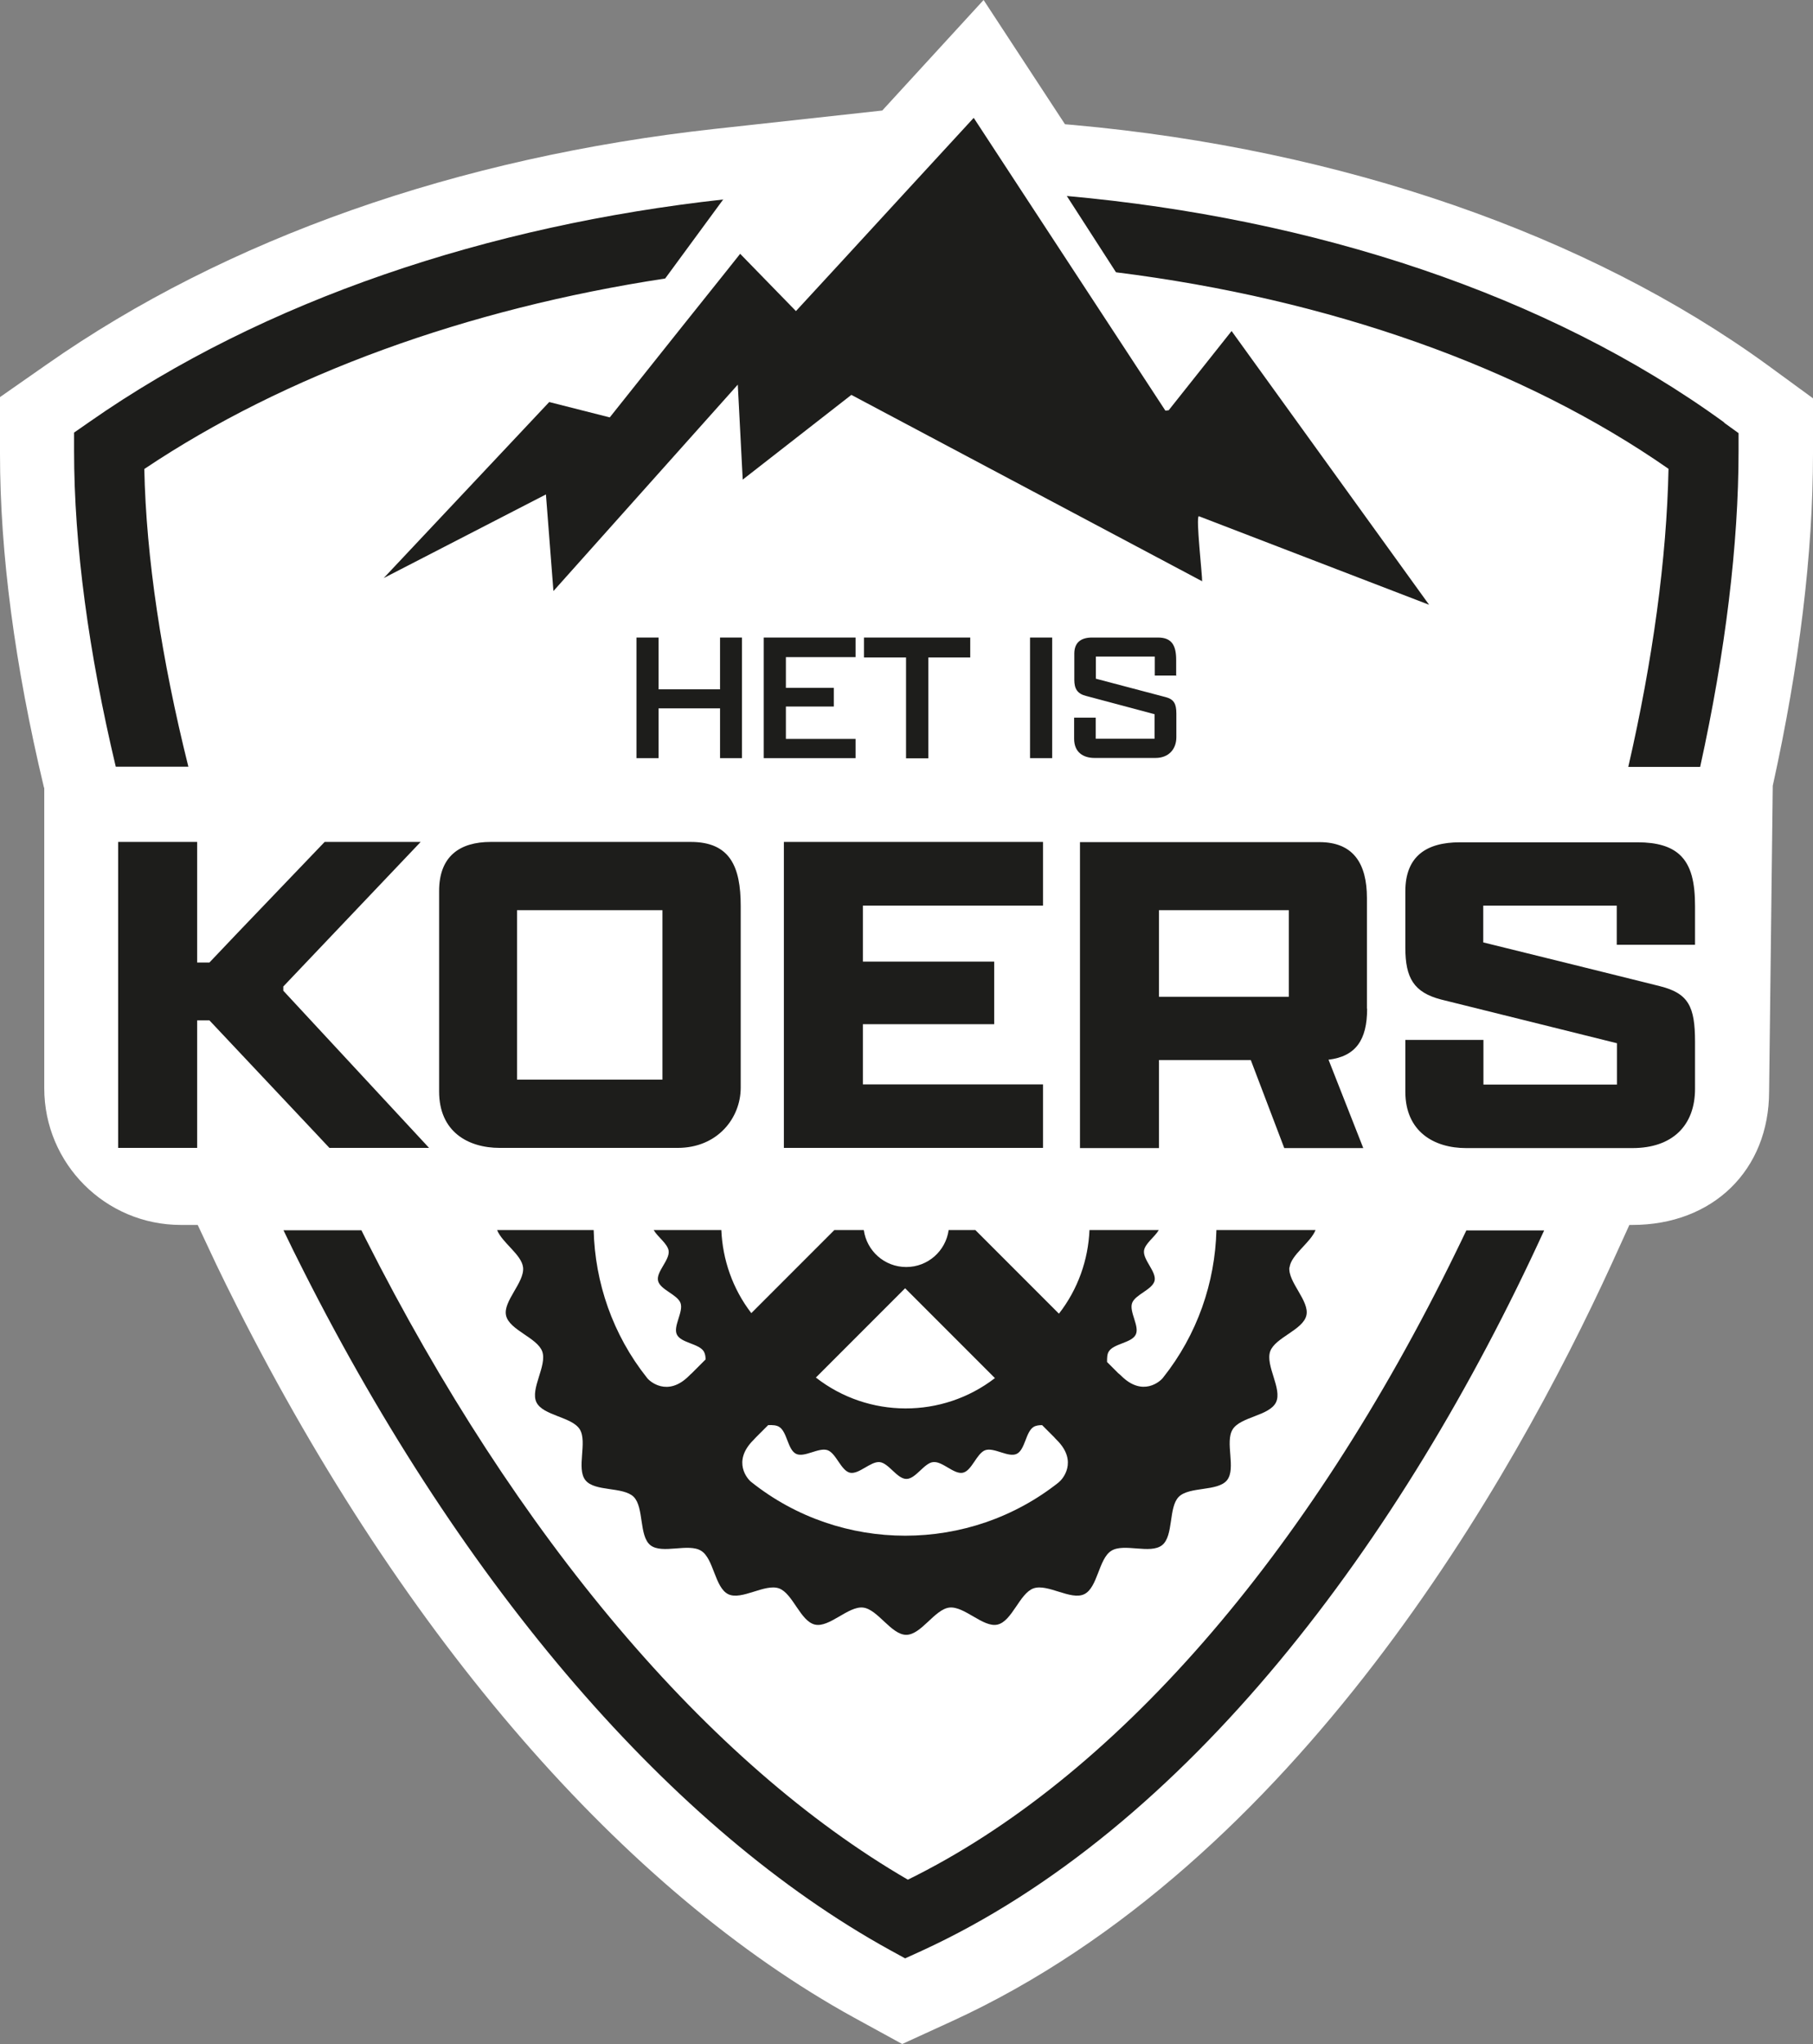
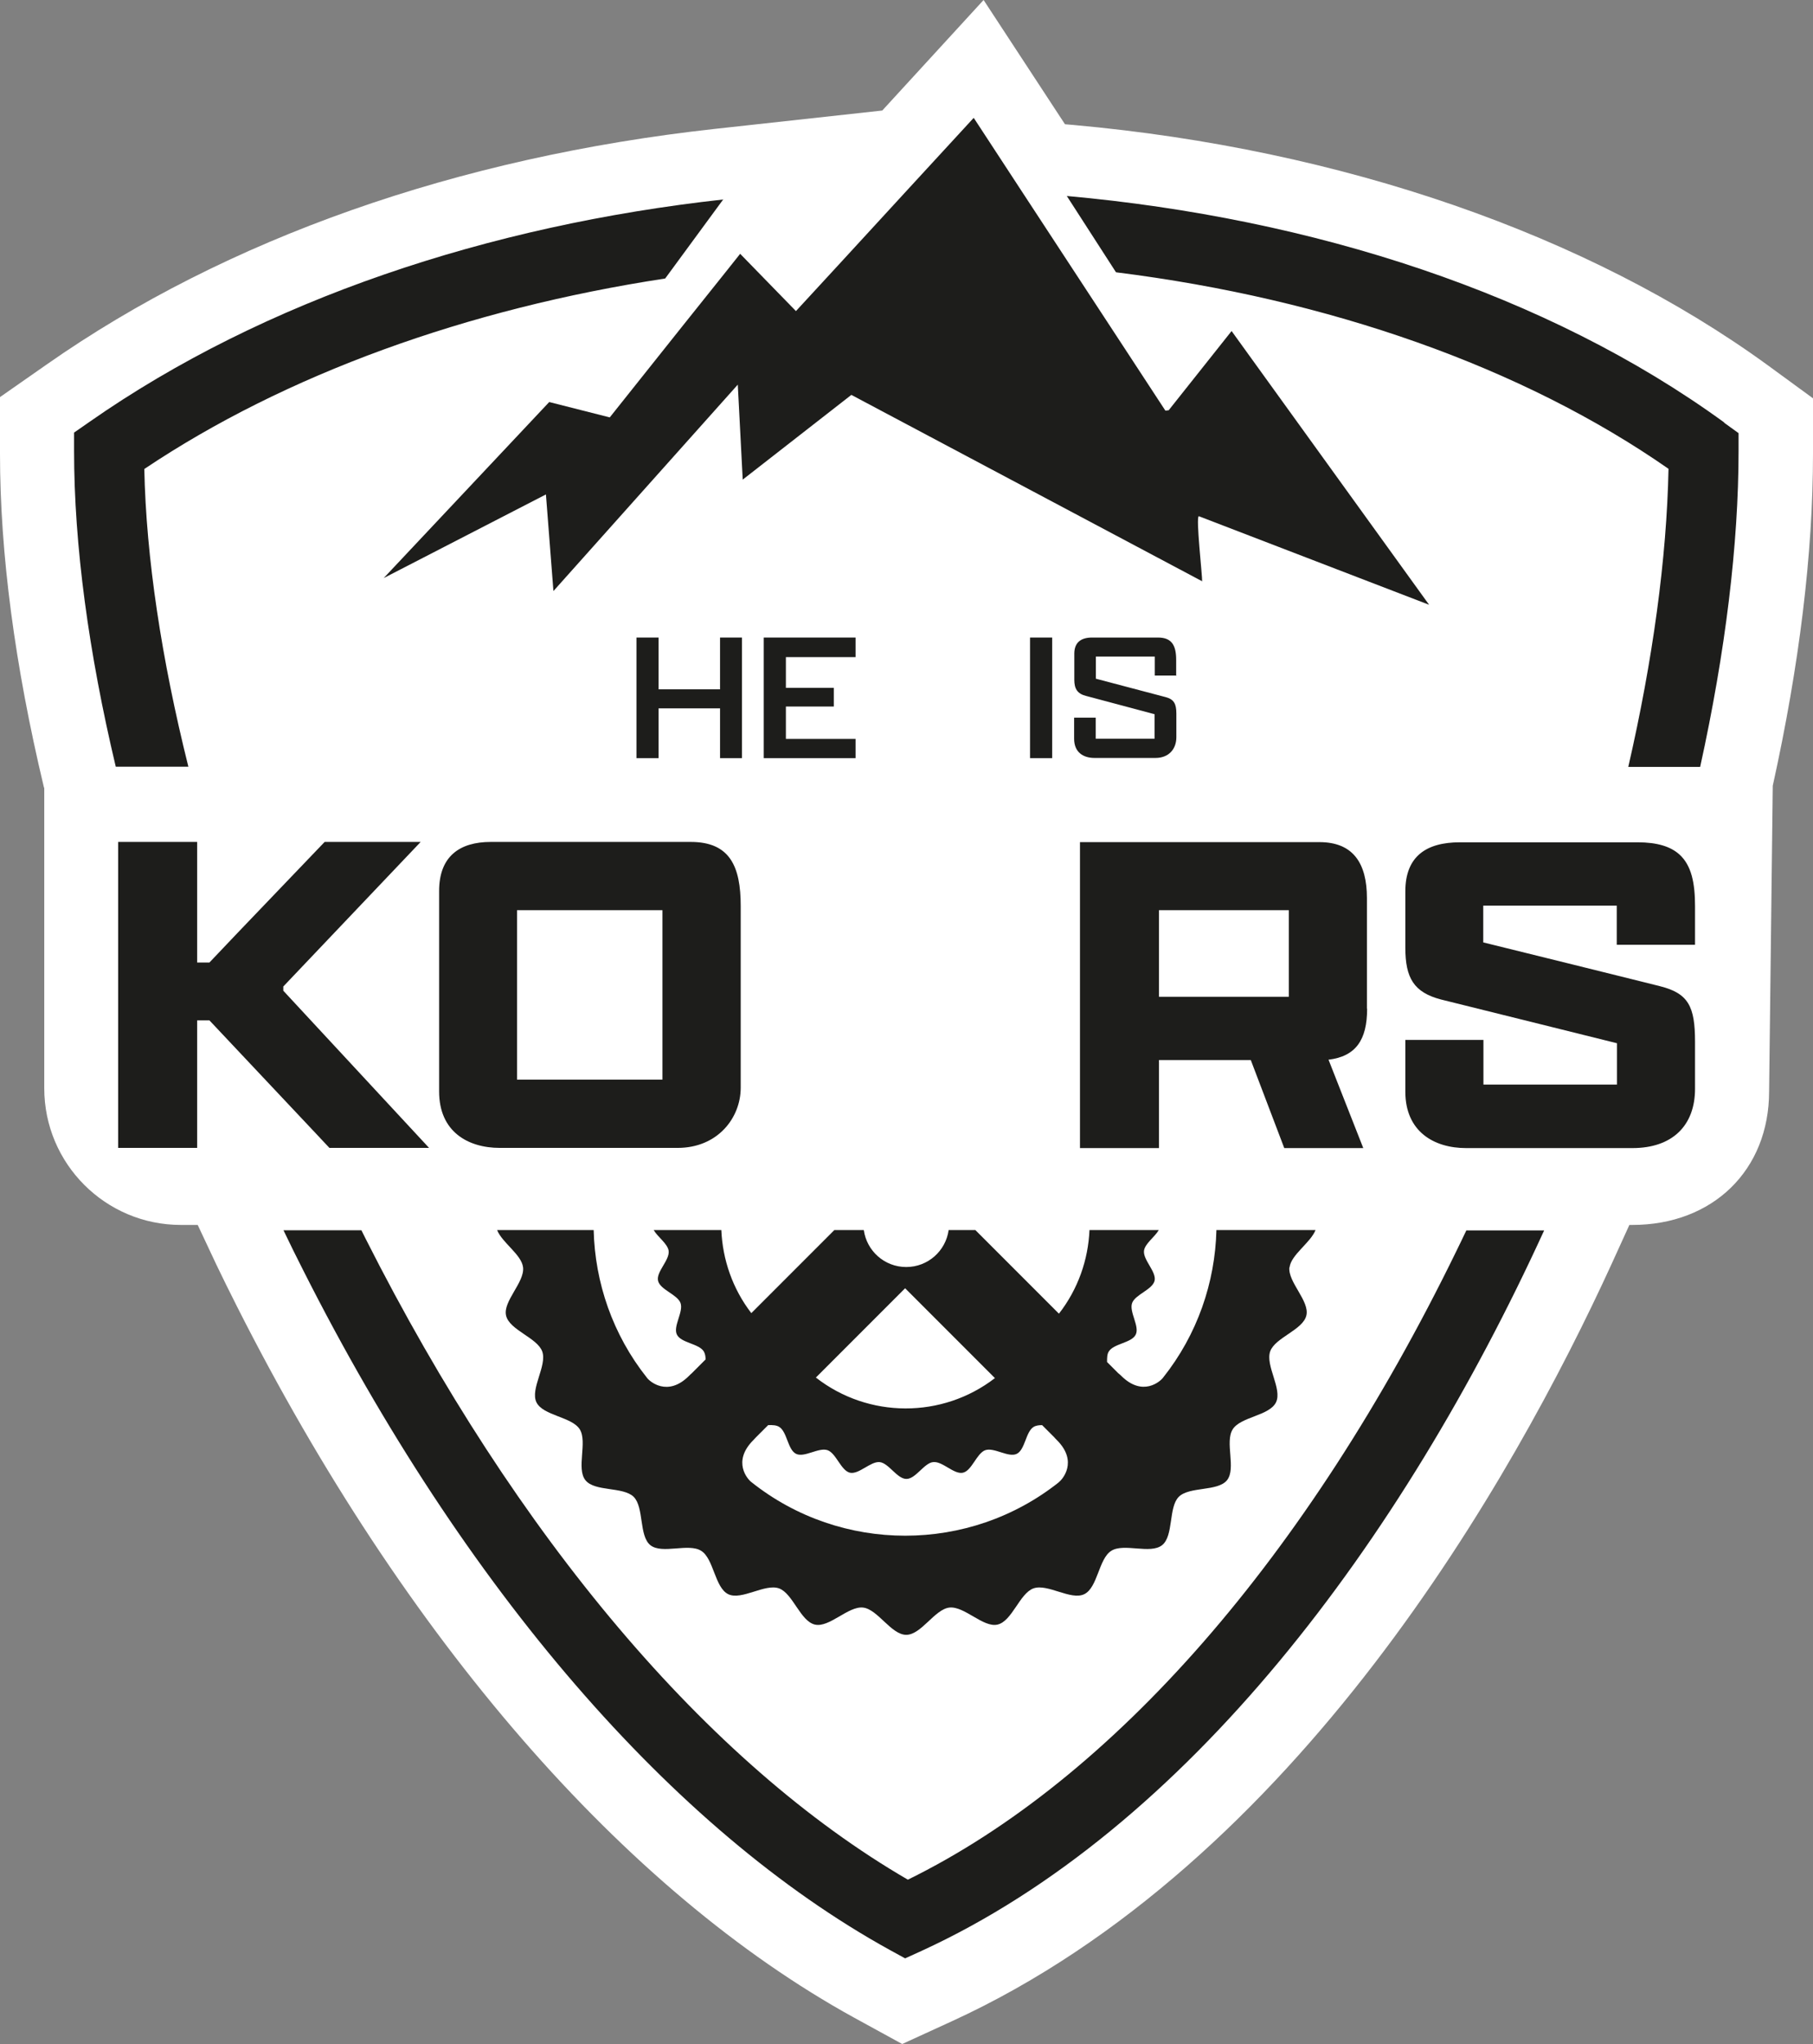
<svg xmlns="http://www.w3.org/2000/svg" id="Laag_1" viewBox="0 0 991.3 1117">
  <rect x="0" y="0" width="991.3" height="1117" fill="#808080" stroke="none" />
  <defs>
    <style>.st0 { fill: #1d1d1b; } .st1 { fill: #fff; }</style>
  </defs>
  <path class="st1" d="M991.3 217.6V248c0 54.3-7.4 115.3-22 181.4l-2 167c0 43-30.7 73-74.8 73h-1.6l-9.7 21.3c-53.8 117.4-172.2 327.4-360.6 413.8l-27.3 12.5-26.3-14.4c-126-69.3-245.7-207.3-337.3-388.4-4.5-8.9-8.1-16.2-11.4-23.1l-10.2-21.7h-9.2c-41.3.0-74.7-33.5-74.7-74.7v-164l-.2-.5C8.1 363.6.0 302.4.0 248v-31l25.5-17.8c98.2-68.8 224.6-113.3 365.7-128.8l91.2-10L537.8.0l44.5 67.9 4.7.4c146.6 13.2 281.4 59.9 379.7 131.4h0l24.5 17.9z" />
  <g>
    <path class="st0" d="M705.1 692.6c.8-6.9 11.4-13.4 14.2-20.4h-54.2c-.7 28.6-10.4 57.1-29.2 80.7-1.4 1.9-11.1 10.7-22.9-1.1-.6-.6-1.1-1-1.6-1.4l-6.1-6.1c0-2.2.0-4.3 1-5.8 2.7-4.3 12.5-4.6 14.7-9.2 2.2-4.5-3.7-12.4-2-17.2 1.7-4.7 11.1-7.3 12.3-12.2 1.1-4.9-6.3-11.3-5.8-16.3.4-3.9 5.8-7.5 8.1-11.4h-37.9c-.7 16.2-6.2 32.2-16.7 45.7l-45.7-45.7h-14.6c-1.6 11.4-11.3 20.2-23.2 20.2s-21.6-8.8-23.2-20.2h-16.1l-45.4 45.4c-10.3-13.4-15.7-29.3-16.4-45.4h-37c2.3 3.9 7.7 7.5 8.2 11.4.6 5.1-6.9 11.4-5.8 16.3 1.1 4.9 10.6 7.5 12.3 12.2 1.7 4.8-4.2 12.7-2 17.2 2.2 4.6 12 4.9 14.7 9.2.7 1.2 1 2.7 1 4.4l-7.5 7.5c-.5.4-1 .9-1.6 1.5-11.8 11.8-21.7 2.8-22.9 1.1-18.8-23.6-28.5-52.1-29.2-80.8h-52.8c2.8 7 13.4 13.4 14.2 20.4.9 8.2-11.1 18.5-9.3 26.3 1.8 8 17.1 12.1 19.8 19.7 2.7 7.7-6.7 20.4-3.2 27.7 3.6 7.4 19.4 7.9 23.7 14.8s-2 21.4 3.1 27.8 20.6 3.4 26.4 9.1c5.7 5.8 2.8 21.3 9.1 26.4 6.4 5.1 20.9-1.3 27.8 3.1 6.9 4.3 7.4 20.1 14.8 23.7 7.3 3.5 20-5.9 27.7-3.2 7.6 2.7 11.7 18 19.7 19.8 7.9 1.8 18.2-10.2 26.3-9.3 8 .9 15.4 14.9 23.6 14.9s15.6-14 23.6-14.9c8.2-.9 18.5 11.1 26.3 9.3 8-1.8 12.1-17.1 19.7-19.8 7.7-2.7 20.4 6.7 27.7 3.2 7.4-3.5 7.9-19.4 14.8-23.7 6.9-4.4 21.4 2 27.8-3.1s3.4-20.6 9.1-26.4c5.8-5.8 21.3-2.8 26.4-9.1 5.1-6.4-1.3-20.8 3.1-27.8 4.3-6.9 20.2-7.4 23.7-14.8 3.5-7.3-5.9-20-3.2-27.8 2.7-7.6 18-11.7 19.8-19.7 1.8-7.9-10.2-18.2-9.3-26.3zM494.9 704l49.1 49.1c-28.8 22.2-69.2 22.1-97.9-.3l48.8-48.8zM579.1 809.9c-49.1 39.1-119.2 39.1-168.3.0-1.9-1.4-10.7-11.1 1.1-22.9.6-.6 1-1.1 1.5-1.6l6.6-6.6c2.4-.1 4.6.0 6.1 1 4.3 2.7 4.6 12.5 9.2 14.7 4.5 2.2 12.4-3.7 17.2-2 4.7 1.7 7.3 11.1 12.2 12.3 4.9 1.1 11.3-6.3 16.3-5.8 5 .6 9.5 9.2 14.6 9.2s9.7-8.7 14.6-9.2c5.1-.6 11.4 6.9 16.3 5.8s7.5-10.6 12.2-12.3c4.8-1.7 12.7 4.2 17.2 2 4.6-2.2 4.9-12 9.2-14.7 1.3-.8 2.9-1 4.7-1l6.6 6.6c.4.5.9 1 1.5 1.6 11.8 11.8 2.8 21.7 1.1 22.9z" />
    <path class="st0" d="M395.6 109c-128.1 14.1-251.1 54.7-346.9 121.7l-8.2 5.7v9.9c0 51.7 8 110.5 22.8 172.7H103c-14.7-58.8-23.1-114.4-24.1-162.7 77-51.6 176.4-87.6 284.8-104.1l31.8-43.3zM942.8 230.9C846 160.5 717.7 119.2 583.3 107.1l26.9 41.7c116.2 14.5 222.3 51.8 302.1 107.4-1 49-8.6 104.6-22 162.9h39.3c13.8-62.7 21-121.7 21-172.7v-9.7l-7.9-5.7zm-141 441.4c-1.8 3.9-3.7 7.6-5.5 11.4-81.4 166.9-187.6 288.4-299.9 343.5-109.1-63.3-214-187.1-296.4-350.1-.8-1.6-1.6-3.2-2.4-4.8H155c3.5 7.4 7.2 14.8 10.9 22.1 87.9 173.9 201.8 305.7 320.6 371.2l8.4 4.6 8.8-4C649 999.6 766.4 842.5 844.3 672.4h-42.4z" />
    <g>
-       <path class="st1" d="M404.9 495.1v99.3c0 16.5-12.6 32.9-34.5 32.9h-97.2c-17.5.0-33.2-9-33.2-30.8V486.9c0-19 11.3-26.8 28.2-26.8h109.3c21.3.0 27.3 13.4 27.3 35z" />
      <polygon class="st1" points="428.5 460.1 570.3 460.1 570.3 494.8 471.7 494.8 471.7 525.5 543.5 525.5 543.5 559.6 471.7 559.6 471.7 592.6 570.3 592.6 570.3 627.3 428.5 627.3 428.5 460.1" />
      <path class="st1" d="M747.4 490.7v60.4c0 17-6.2 26-21.1 27.8l19 48.3h-43.2l-18.3-48.1h-50.2v48.1h-43.2V460h130.9c18.5.0 26 11.6 26 30.6z" />
-       <path class="st1" d="M884 575.1v17.4h-6.5c2.2-5.8 4.4-11.6 6.5-17.4z" />
    </g>
    <g>
      <path class="st0" d="M393.7 348.4v28.3h-33.6v-28.3H348v65.9h12.1v-27.2h33.6v27.2h12v-65.9h-12z" />
      <path class="st0" d="M467.8 358.9v-10.5h-50.2v65.9h50.2v-10.5h-38.1v-17.7h26.2v-10.2h-26.2v-16.8h38.1z" />
-       <path class="st0" d="M472.4 348.4v10.9h23v55.1h12.2v-55.1h22.9v-10.9h-58.1z" />
      <path class="st0" d="M563.2 348.4v65.9h12.1v-65.9h-12.1z" />
      <path class="st0" d="M643.1 369.4v-8.8c0-7.6-2.2-12.2-9.9-12.2h-36.1c-5.8.0-9.7 2.5-9.7 8.8v14.3c0 4.8 1.6 7.6 6.4 8.8l37.5 10v13.4h-32.2v-11.5h-11.8v11.5c0 7.5 5.1 10.5 11.1 10.5h33.4c7.4.0 11.4-5 11.4-11.3v-13c0-5.2-1.3-7.7-5.7-8.9l-38.3-10.1v-12.1h32.2v10.4h11.9z" />
      <polygon class="st0" points="234.6 627.3 180.1 627.3 172.7 619.4 114.5 557.6 107.8 557.6 107.8 627.3 64.6 627.3 64.6 460.1 107.8 460.1 107.8 526 114.5 526 129.8 509.9 177.5 460.1 230 460.1 154.9 539.1 154.9 541.4 234.6 627.3" />
      <path class="st0" d="M377.6 460.1H268.3c-16.9.0-28.2 7.8-28.2 26.8v109.6c0 21.9 15.7 30.8 33.2 30.8h97.2c21.9.0 34.5-16.4 34.5-32.9v-99.3c0-21.6-5.9-35-27.3-35zM362.2 590h-79.5v-92.6h79.5V590z" />
-       <path class="st0" d="M570.3 494.8v-34.7H428.6v167.2h141.7v-34.7h-98.5v-32.9h71.8v-34.2h-71.8v-30.6h98.5z" />
      <path class="st0" d="M747.4 551.2v-60.4c0-19-7.5-30.6-26-30.6H590.5v167.2h43.2v-48.1h50.2l18.3 48.1h43.2l-19-48.3c14.9-1.8 21.1-10.8 21.1-27.8zM704.7 544.7h-71v-47.3h71v47.3z" />
      <path class="st0" d="M884 516.2v-21.3h-73V515l49 12.1 37.5 9.3 10 2.5c15.7 3.9 19.3 11.1 19.3 30.4V595c0 20.1-12.4 32.4-34.2 32.4h-91c-17.5.0-33.2-9-33.2-30.8v-28.3h42.7v24.4h73v-22.6l-35.8-8.9-60.4-15c-14.9-3.9-19.5-11.8-19.5-28.3v-30.8c0-19 11.3-26.8 29.8-26.8h97.2c10.7.0 18 2.3 22.8 6.6 6.7 6 8.6 15.8 8.6 28.3v21.1h-42.7z" />
    </g>
    <path class="st0" d="M657.4 317.7 465.5 215.8l-59.4 46.3-2.7-51.9L302.6 323l-4.1-52.8-88.7 45.7 90.5-96.2 33.1 8.4 39.2-49.2 24.7-30.9 7.4-9.3 7.5 7.7 23 23.6 24.8-26.9 36.4-39.6 36-39.1 26.9 41.1 26.8 40.9 30.8 47 20.3 31 1.8-.2 34.4-43.3 108 149.6-125.9-48.4c-1.8.0 2 33 1.8 35.8z" />
  </g>
</svg>